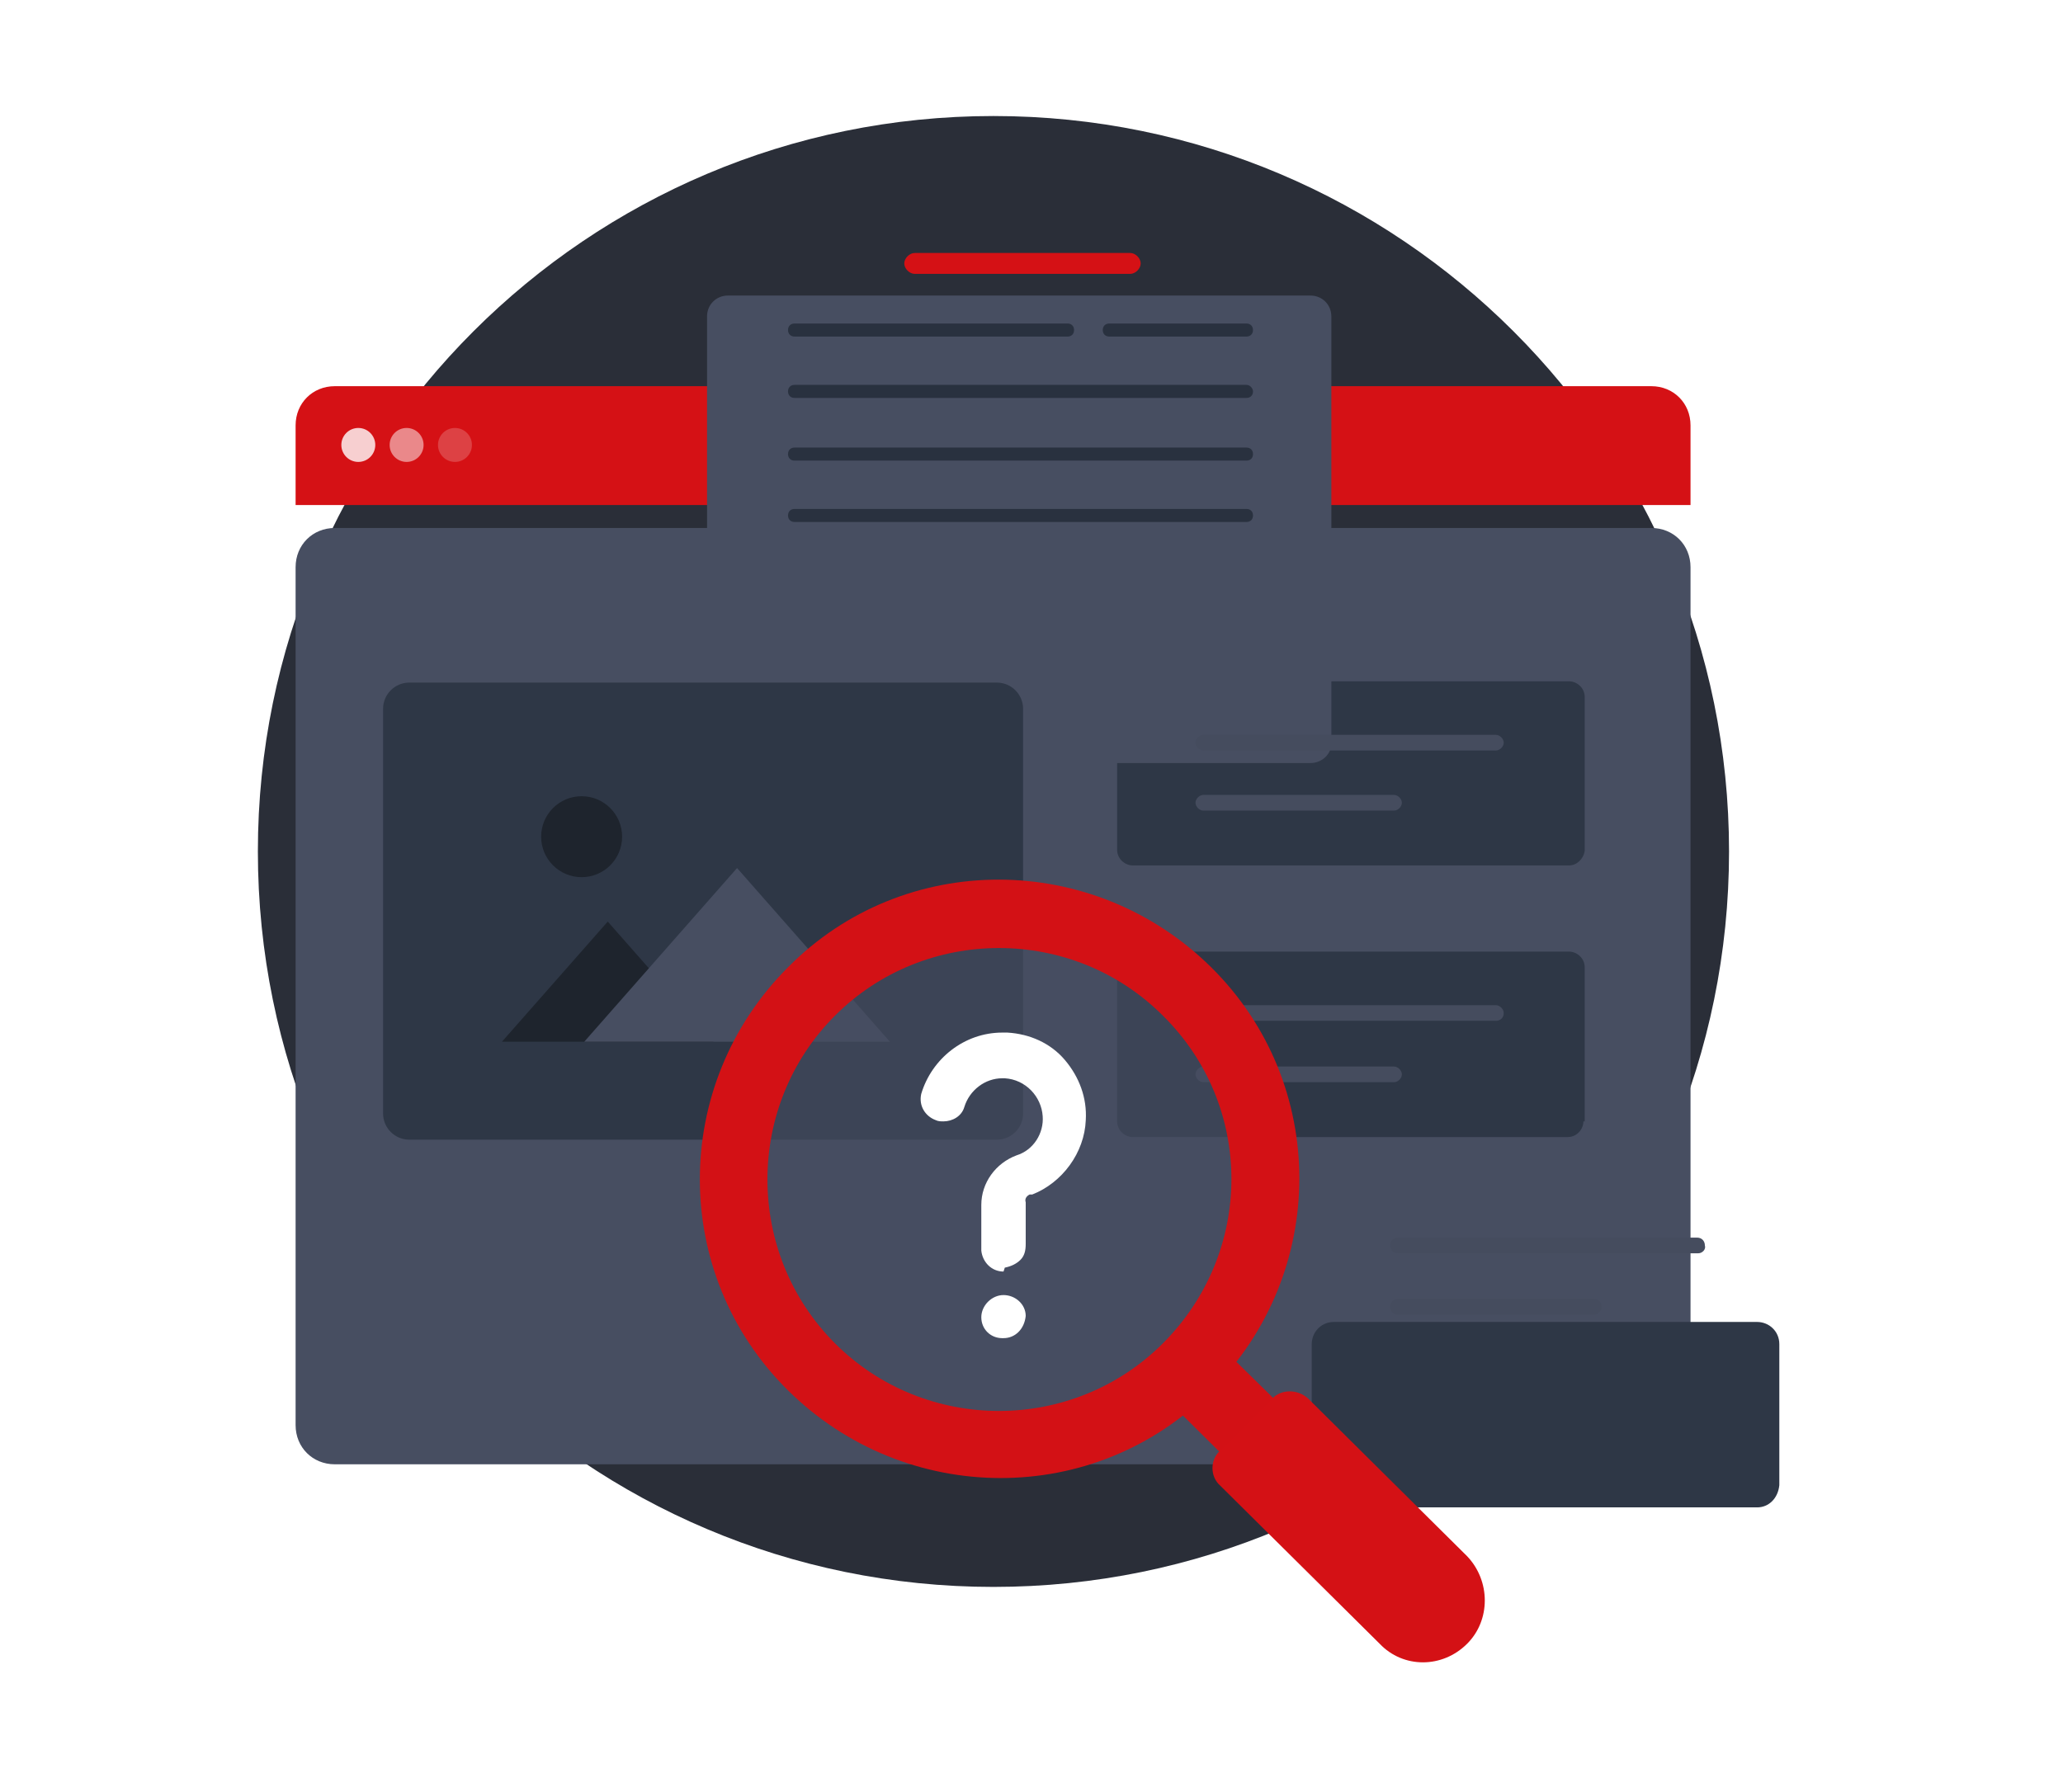
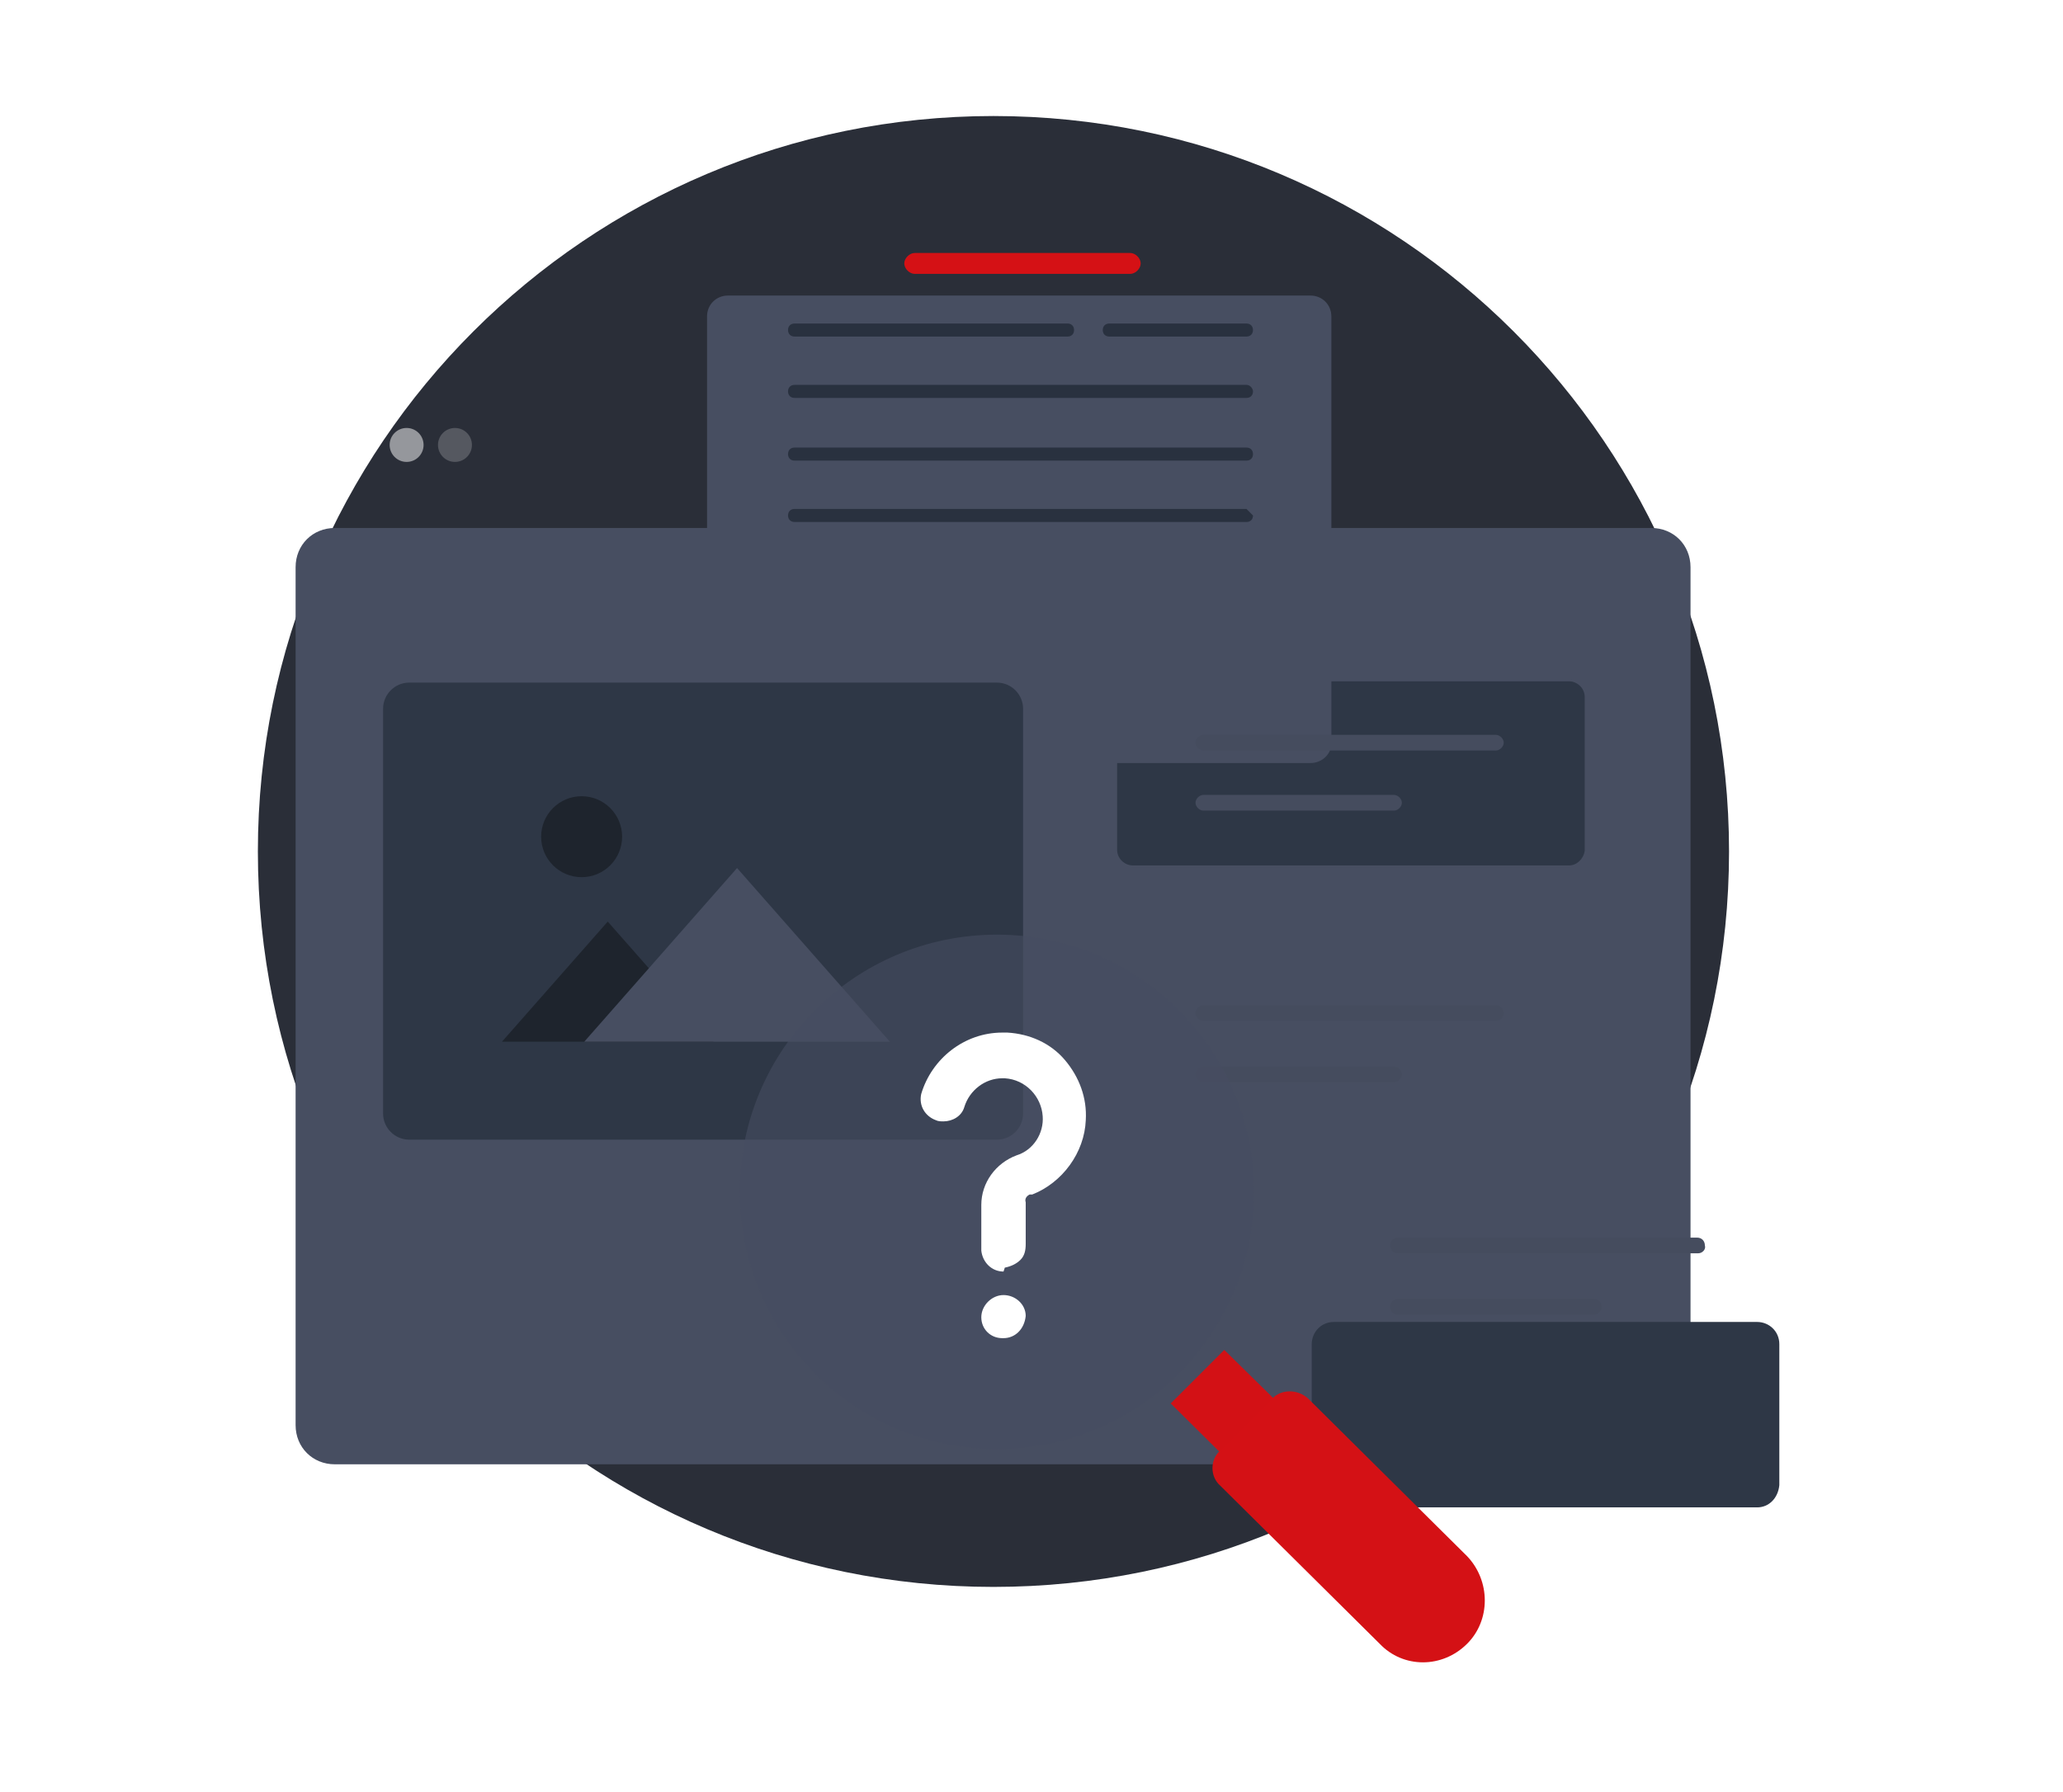
<svg xmlns="http://www.w3.org/2000/svg" width="160" height="139" viewBox="0 0 160 139" fill="none">
  <path d="M77.049 123.099C108.557 123.099 134.099 97.557 134.099 66.049C134.099 34.542 108.557 9 77.049 9C45.542 9 20 34.542 20 66.049C20 97.557 45.542 123.099 77.049 123.099Z" fill="#2A2E38" />
  <g filter="url(#filter0_d_1676_9403)">
    <path d="M128.073 29.957C129.795 29.957 131.112 31.274 131.112 32.996V99.549C131.112 101.271 129.795 102.588 128.073 102.588H25.965C24.243 102.588 22.926 101.271 22.926 99.549V32.996C22.926 31.274 24.243 29.957 25.965 29.957H128.073Z" fill="#474E61" />
  </g>
-   <path d="M131.112 32.996V39.175H22.926V32.996C22.926 31.274 24.243 29.957 25.965 29.957H128.073C129.795 29.957 131.112 31.274 131.112 32.996Z" fill="#D51115" />
  <path opacity="0.8" d="M27.79 35.832C28.517 35.832 29.106 35.242 29.106 34.515C29.106 33.788 28.517 33.198 27.79 33.198C27.062 33.198 26.473 33.788 26.473 34.515C26.473 35.242 27.062 35.832 27.79 35.832Z" fill="white" />
  <path opacity="0.5" d="M31.536 35.832C32.263 35.832 32.852 35.242 32.852 34.515C32.852 33.788 32.263 33.198 31.536 33.198C30.808 33.198 30.219 33.788 30.219 34.515C30.219 35.242 30.808 35.832 31.536 35.832Z" fill="white" />
  <path opacity="0.2" d="M35.286 35.832C36.013 35.832 36.602 35.242 36.602 34.515C36.602 33.788 36.013 33.198 35.286 33.198C34.558 33.198 33.969 33.788 33.969 34.515C33.969 35.242 34.558 35.832 35.286 35.832Z" fill="white" />
  <path d="M121.69 67.133H87.856C87.248 67.133 86.641 66.626 86.641 65.917V54.065C86.641 53.457 87.147 52.85 87.856 52.85H121.69C122.297 52.85 122.905 53.356 122.905 54.065V66.018C122.804 66.626 122.297 67.133 121.69 67.133Z" fill="#2E3746" />
-   <path d="M122.804 86.987C122.804 87.595 122.297 88.203 121.588 88.203H87.856C87.248 88.203 86.641 87.696 86.641 86.987V75.034C86.641 74.426 87.147 73.818 87.856 73.818H121.69C122.297 73.818 122.905 74.325 122.905 75.034V86.987H122.804Z" fill="#2E3746" />
  <g filter="url(#filter1_d_1676_9403)">
    <path d="M101.636 48.19H56.457C55.545 48.19 54.836 47.481 54.836 46.57V13.546C54.836 12.635 55.545 11.926 56.457 11.926H101.636C102.547 11.926 103.256 12.635 103.256 13.546V46.671C103.256 47.481 102.547 48.19 101.636 48.19Z" fill="#474E61" />
  </g>
  <path d="M87.657 21.245H70.943C70.538 21.245 70.133 20.84 70.133 20.434C70.133 20.029 70.538 19.624 70.943 19.624H87.657C88.062 19.624 88.468 20.029 88.468 20.434C88.468 20.84 88.062 21.245 87.657 21.245Z" fill="#D51115" />
  <path d="M82.795 26.108H61.624C61.32 26.108 61.117 25.905 61.117 25.601C61.117 25.297 61.32 25.095 61.624 25.095H82.795C83.099 25.095 83.301 25.297 83.301 25.601C83.301 25.905 83.099 26.108 82.795 26.108Z" fill="#29313F" />
  <path d="M96.67 26.108H86.034C85.73 26.108 85.527 25.905 85.527 25.601C85.527 25.297 85.73 25.095 86.034 25.095H96.67C96.974 25.095 97.177 25.297 97.177 25.601C97.177 25.905 96.974 26.108 96.67 26.108Z" fill="#29313F" />
  <path d="M96.673 29.855H82.795H81.883H61.624C61.32 29.855 61.117 30.058 61.117 30.362C61.117 30.666 61.32 30.868 61.624 30.868H81.883H82.795H96.673C96.977 30.868 97.179 30.666 97.179 30.362C97.179 30.159 96.977 29.855 96.673 29.855Z" fill="#29313F" />
  <path d="M96.673 34.718H82.795H81.883H61.624C61.32 34.718 61.117 34.92 61.117 35.224C61.117 35.528 61.32 35.731 61.624 35.731H81.883H82.795H96.673C96.977 35.731 97.179 35.528 97.179 35.224C97.179 34.92 96.977 34.718 96.673 34.718Z" fill="#29313F" />
-   <path d="M96.673 39.478H82.795H81.883H61.624C61.32 39.478 61.117 39.681 61.117 39.985C61.117 40.289 61.32 40.492 61.624 40.492H81.883H82.795H96.673C96.977 40.492 97.179 40.289 97.179 39.985C97.179 39.681 96.977 39.478 96.673 39.478Z" fill="#29313F" />
+   <path d="M96.673 39.478H82.795H81.883H61.624C61.32 39.478 61.117 39.681 61.117 39.985C61.117 40.289 61.32 40.492 61.624 40.492H81.883H82.795H96.673C96.977 40.492 97.179 40.289 97.179 39.985Z" fill="#29313F" />
  <g filter="url(#filter2_d_1676_9403)">
    <path d="M136.277 105.93H103.456C102.545 105.93 101.734 105.221 101.734 104.208V93.268C101.734 92.356 102.443 91.546 103.456 91.546H136.277C137.189 91.546 137.999 92.255 137.999 93.268V104.208C137.898 105.221 137.189 105.93 136.277 105.93Z" fill="#2E3746" />
  </g>
  <path d="M131.719 97.219H108.42C108.015 97.219 107.812 96.915 107.812 96.611C107.812 96.206 108.116 96.003 108.42 96.003H131.617C132.023 96.003 132.225 96.307 132.225 96.611C132.327 96.915 132.023 97.219 131.719 97.219Z" fill="#454C5E" />
  <path d="M123.615 101.979H108.42C108.015 101.979 107.812 101.675 107.812 101.371C107.812 100.966 108.116 100.764 108.42 100.764H123.615C124.02 100.764 124.223 101.068 124.223 101.371C124.223 101.675 123.919 101.979 123.615 101.979Z" fill="#454C5E" />
  <path d="M116.017 58.218H93.326C93.023 58.218 92.719 57.915 92.719 57.611C92.719 57.307 93.023 57.003 93.326 57.003H116.017C116.321 57.003 116.625 57.307 116.625 57.611C116.625 57.915 116.321 58.218 116.017 58.218Z" fill="#454C5E" />
  <path d="M108.116 62.879H93.326C93.023 62.879 92.719 62.575 92.719 62.271C92.719 61.967 93.023 61.663 93.326 61.663H108.116C108.42 61.663 108.724 61.967 108.724 62.271C108.724 62.575 108.42 62.879 108.116 62.879Z" fill="#454C5E" />
  <path d="M116.017 79.187H93.326C93.023 79.187 92.719 78.883 92.719 78.579C92.719 78.276 93.023 77.972 93.326 77.972H116.017C116.321 77.972 116.625 78.276 116.625 78.579C116.625 78.985 116.321 79.187 116.017 79.187Z" fill="#454C5E" />
  <path d="M108.116 83.948H93.326C93.023 83.948 92.719 83.644 92.719 83.34C92.719 83.036 93.023 82.732 93.326 82.732H108.116C108.42 82.732 108.724 83.036 108.724 83.34C108.724 83.644 108.42 83.948 108.116 83.948Z" fill="#454C5E" />
  <path d="M77.321 88.405H31.737C30.623 88.405 29.711 87.494 29.711 86.379V54.977C29.711 53.863 30.623 52.951 31.737 52.951H77.321C78.435 52.951 79.347 53.863 79.347 54.977V86.379C79.347 87.494 78.435 88.405 77.321 88.405Z" fill="#2E3746" />
  <path d="M55.34 80.808H38.93L47.135 71.488L55.34 80.808Z" fill="#1E242D" />
  <path d="M69.016 80.808H45.312L57.164 67.335L69.016 80.808Z" fill="#474E61" />
  <path d="M45.109 68.044C46.843 68.044 48.249 66.638 48.249 64.904C48.249 63.17 46.843 61.764 45.109 61.764C43.375 61.764 41.969 63.17 41.969 64.904C41.969 66.638 43.375 68.044 45.109 68.044Z" fill="#1E242D" />
  <path opacity="0.6" d="M77.323 112.413C88.344 112.413 97.278 103.479 97.278 92.458C97.278 81.436 88.344 72.502 77.323 72.502C66.302 72.502 57.367 81.436 57.367 92.458C57.367 103.479 66.302 112.413 77.323 112.413Z" fill="#474E61" />
  <path d="M107.207 116.768L102.953 120.922L90.797 108.867L94.95 104.714L107.207 116.768Z" fill="#D31115" />
-   <path d="M61.115 75.034C51.998 84.151 51.998 98.839 61.115 107.855C70.232 116.87 84.92 116.971 93.936 107.855C103.052 98.738 103.052 84.05 93.936 75.034C84.819 66.019 70.13 65.917 61.115 75.034ZM90.187 104.208C83.198 111.197 71.751 111.197 64.762 104.208C57.772 97.218 57.772 85.772 64.762 78.782C71.751 71.793 83.198 71.793 90.187 78.782C97.278 85.772 97.278 97.117 90.187 104.208Z" fill="#D31115" />
  <path d="M113.788 127.506C111.864 129.431 108.825 129.431 107.001 127.506L94.643 115.249C93.833 114.54 93.833 113.223 94.643 112.514L98.695 108.462C99.404 107.753 100.62 107.753 101.43 108.462L113.788 120.72C115.612 122.644 115.612 125.683 113.788 127.506Z" fill="#D41115" />
  <path d="M77.728 103.802C76.816 103.802 76.107 103.093 76.107 102.182C76.107 101.27 76.917 100.46 77.829 100.46C78.74 100.46 79.551 101.169 79.551 102.08C79.45 103.093 78.74 103.802 77.829 103.802H77.728ZM77.829 98.636C76.917 98.636 76.208 97.927 76.107 97.015C76.107 96.914 76.107 96.914 76.107 96.813V93.47C76.107 91.748 77.221 90.228 78.842 89.621C80.159 89.215 80.969 87.899 80.868 86.582C80.766 85.062 79.551 83.745 77.93 83.644H77.728C76.411 83.644 75.195 84.556 74.79 85.873C74.587 86.582 73.878 86.987 73.169 86.987C72.966 86.987 72.764 86.987 72.561 86.886C71.751 86.582 71.244 85.771 71.447 84.86C72.257 82.125 74.79 80.099 77.728 80.099C77.829 80.099 78.031 80.099 78.133 80.099C79.855 80.2 81.475 80.909 82.59 82.226C83.704 83.543 84.312 85.163 84.21 86.886C84.109 89.418 82.387 91.748 80.057 92.66H79.956H79.855C79.652 92.761 79.45 92.963 79.551 93.267V96.509C79.551 97.015 79.45 97.421 79.146 97.725C78.842 98.028 78.437 98.231 77.93 98.332L77.829 98.636Z" fill="white" />
  <defs>
    <filter id="filter0_d_1676_9403" x="0.926" y="18.957" width="152.188" height="116.631" filterUnits="userSpaceOnUse" color-interpolation-filters="sRGB">
      <feFlood flood-opacity="0" result="BackgroundImageFix" />
      <feColorMatrix in="SourceAlpha" type="matrix" values="0 0 0 0 0 0 0 0 0 0 0 0 0 0 0 0 0 0 127 0" result="hardAlpha" />
      <feOffset dy="11" />
      <feGaussianBlur stdDeviation="11" />
      <feColorMatrix type="matrix" values="0 0 0 0 0 0 0 0 0 0 0 0 0 0 0 0 0 0 0.18 0" />
      <feBlend mode="normal" in2="BackgroundImageFix" result="effect1_dropShadow_1676_9403" />
      <feBlend mode="normal" in="SourceGraphic" in2="effect1_dropShadow_1676_9403" result="shape" />
    </filter>
    <filter id="filter1_d_1676_9403" x="32.836" y="0.926" width="92.422" height="80.265" filterUnits="userSpaceOnUse" color-interpolation-filters="sRGB">
      <feFlood flood-opacity="0" result="BackgroundImageFix" />
      <feColorMatrix in="SourceAlpha" type="matrix" values="0 0 0 0 0 0 0 0 0 0 0 0 0 0 0 0 0 0 127 0" result="hardAlpha" />
      <feOffset dy="11" />
      <feGaussianBlur stdDeviation="11" />
      <feColorMatrix type="matrix" values="0 0 0 0 0 0 0 0 0 0 0 0 0 0 0 0 0 0 0.25 0" />
      <feBlend mode="normal" in2="BackgroundImageFix" result="effect1_dropShadow_1676_9403" />
      <feBlend mode="normal" in="SourceGraphic" in2="effect1_dropShadow_1676_9403" result="shape" />
    </filter>
    <filter id="filter2_d_1676_9403" x="79.734" y="80.546" width="80.266" height="58.385" filterUnits="userSpaceOnUse" color-interpolation-filters="sRGB">
      <feFlood flood-opacity="0" result="BackgroundImageFix" />
      <feColorMatrix in="SourceAlpha" type="matrix" values="0 0 0 0 0 0 0 0 0 0 0 0 0 0 0 0 0 0 127 0" result="hardAlpha" />
      <feOffset dy="11" />
      <feGaussianBlur stdDeviation="11" />
      <feColorMatrix type="matrix" values="0 0 0 0 0 0 0 0 0 0 0 0 0 0 0 0 0 0 0.18 0" />
      <feBlend mode="normal" in2="BackgroundImageFix" result="effect1_dropShadow_1676_9403" />
      <feBlend mode="normal" in="SourceGraphic" in2="effect1_dropShadow_1676_9403" result="shape" />
    </filter>
  </defs>
</svg>